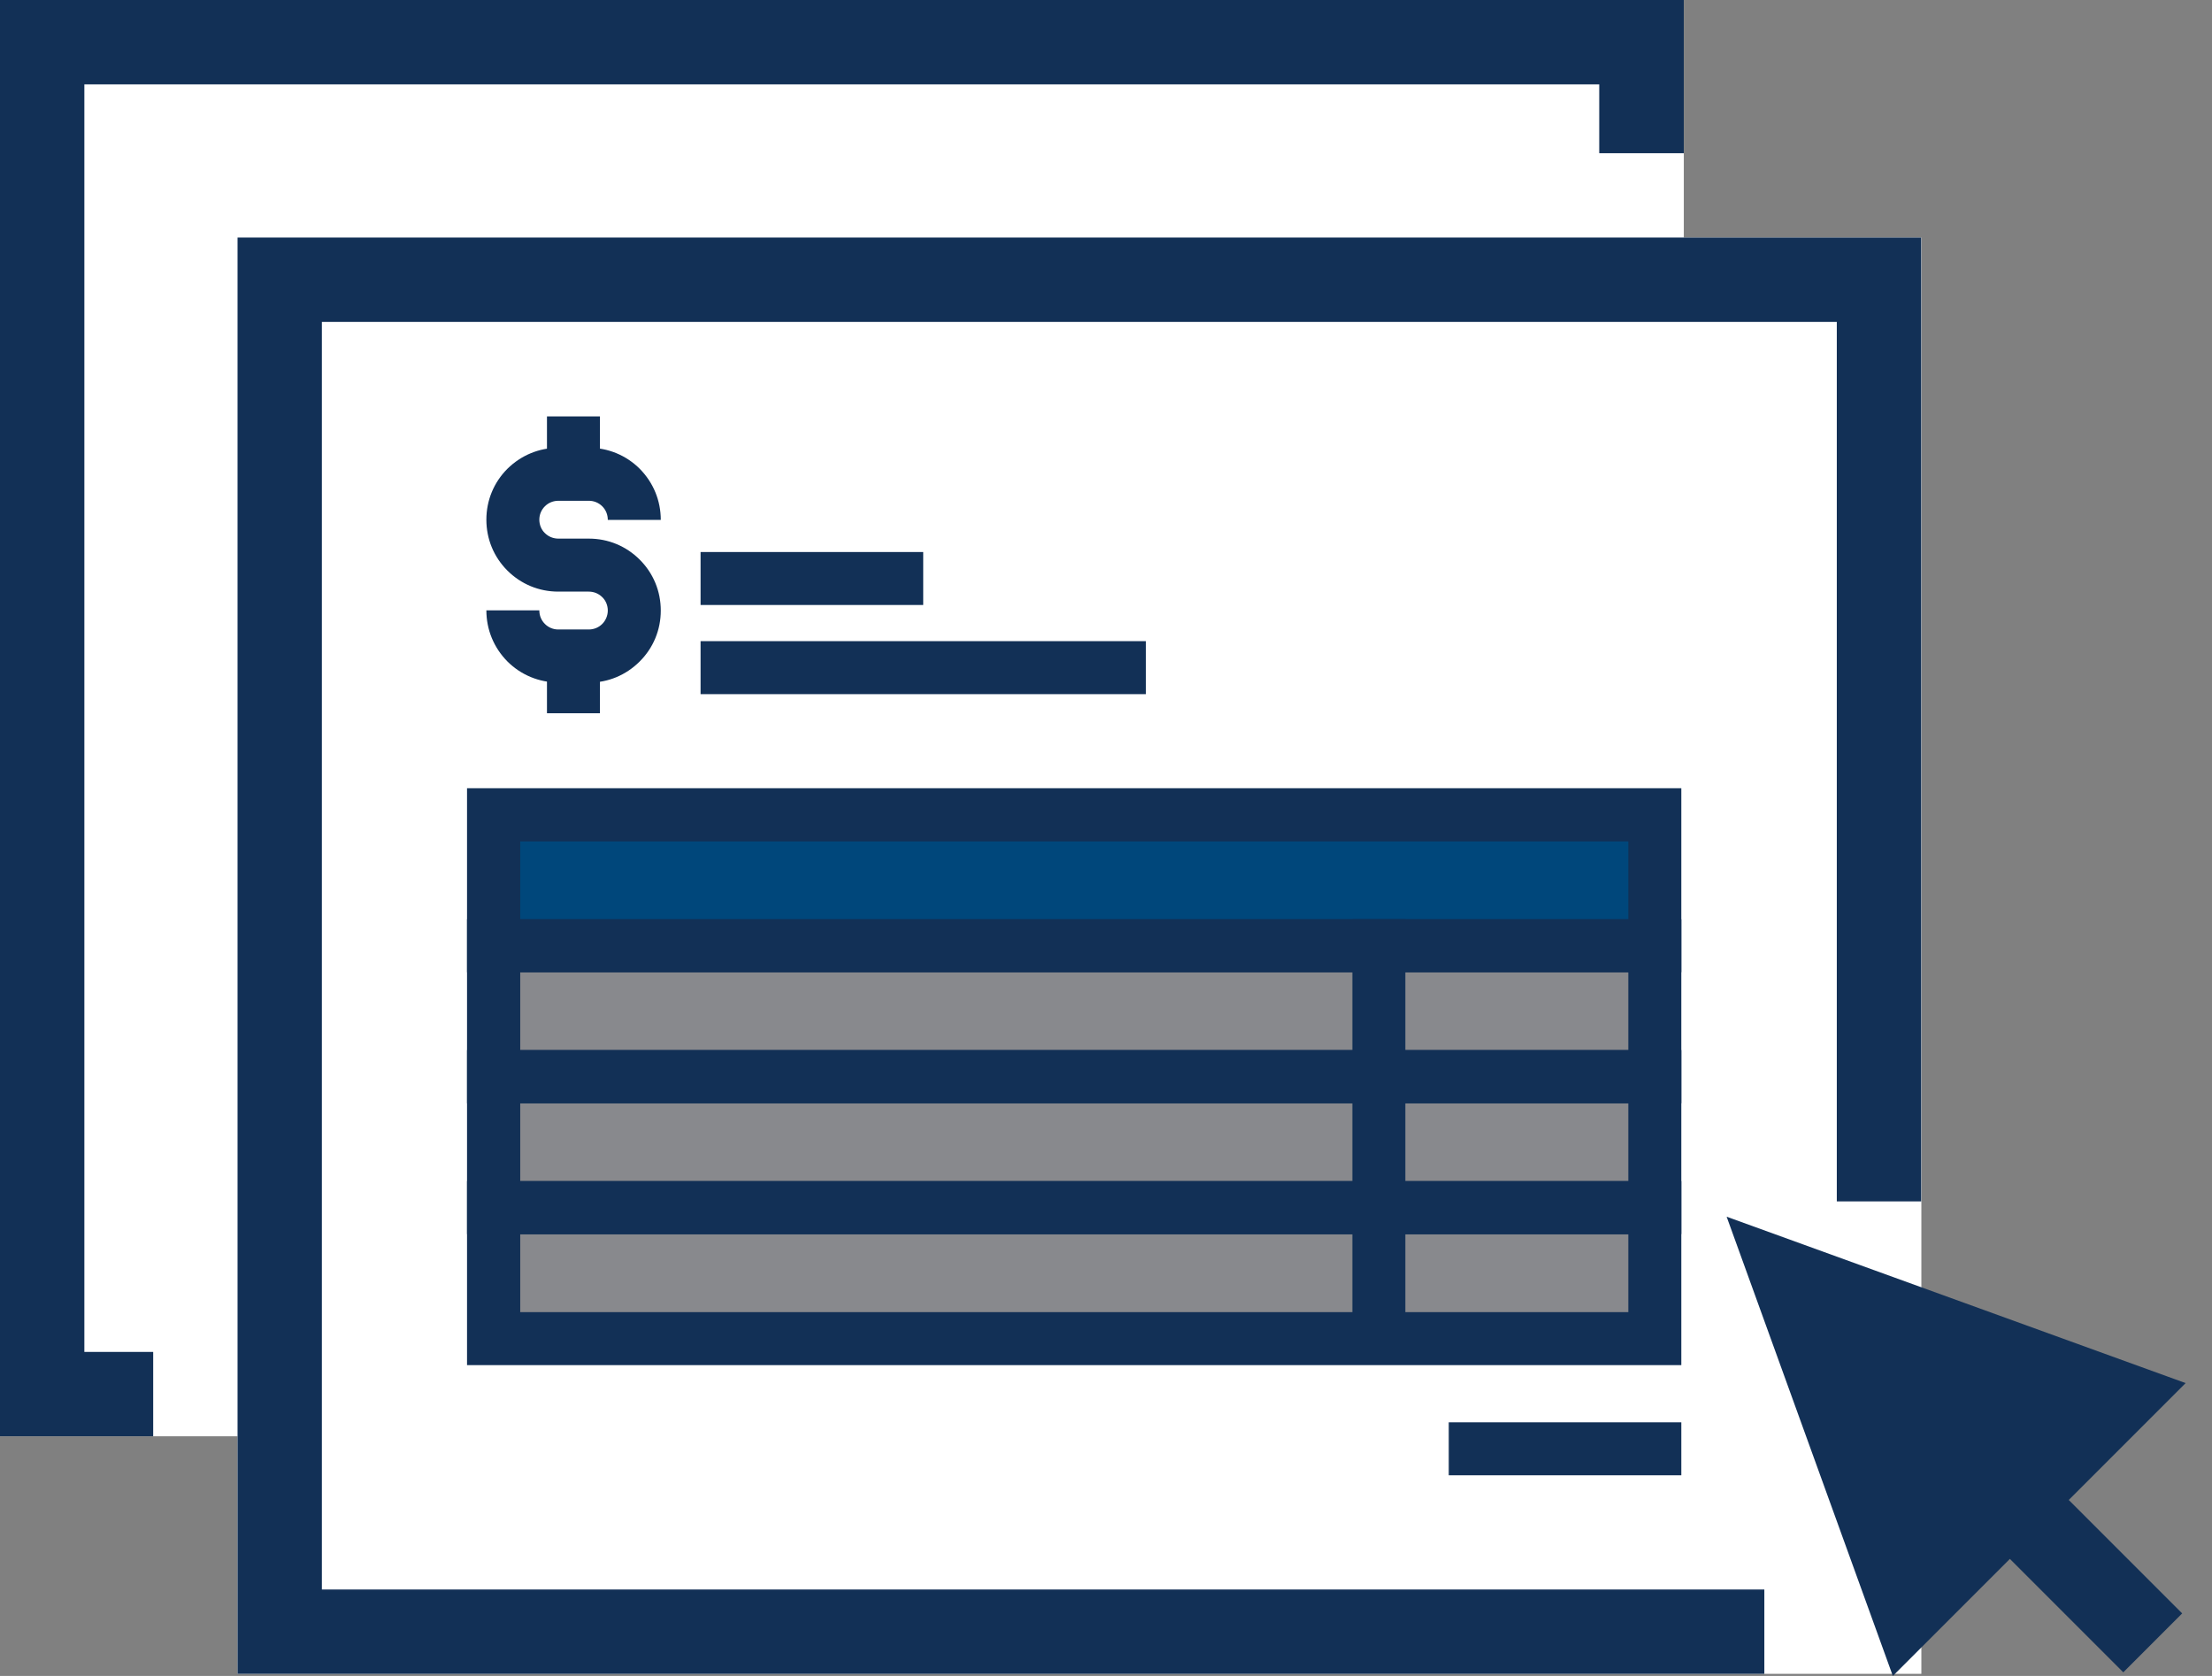
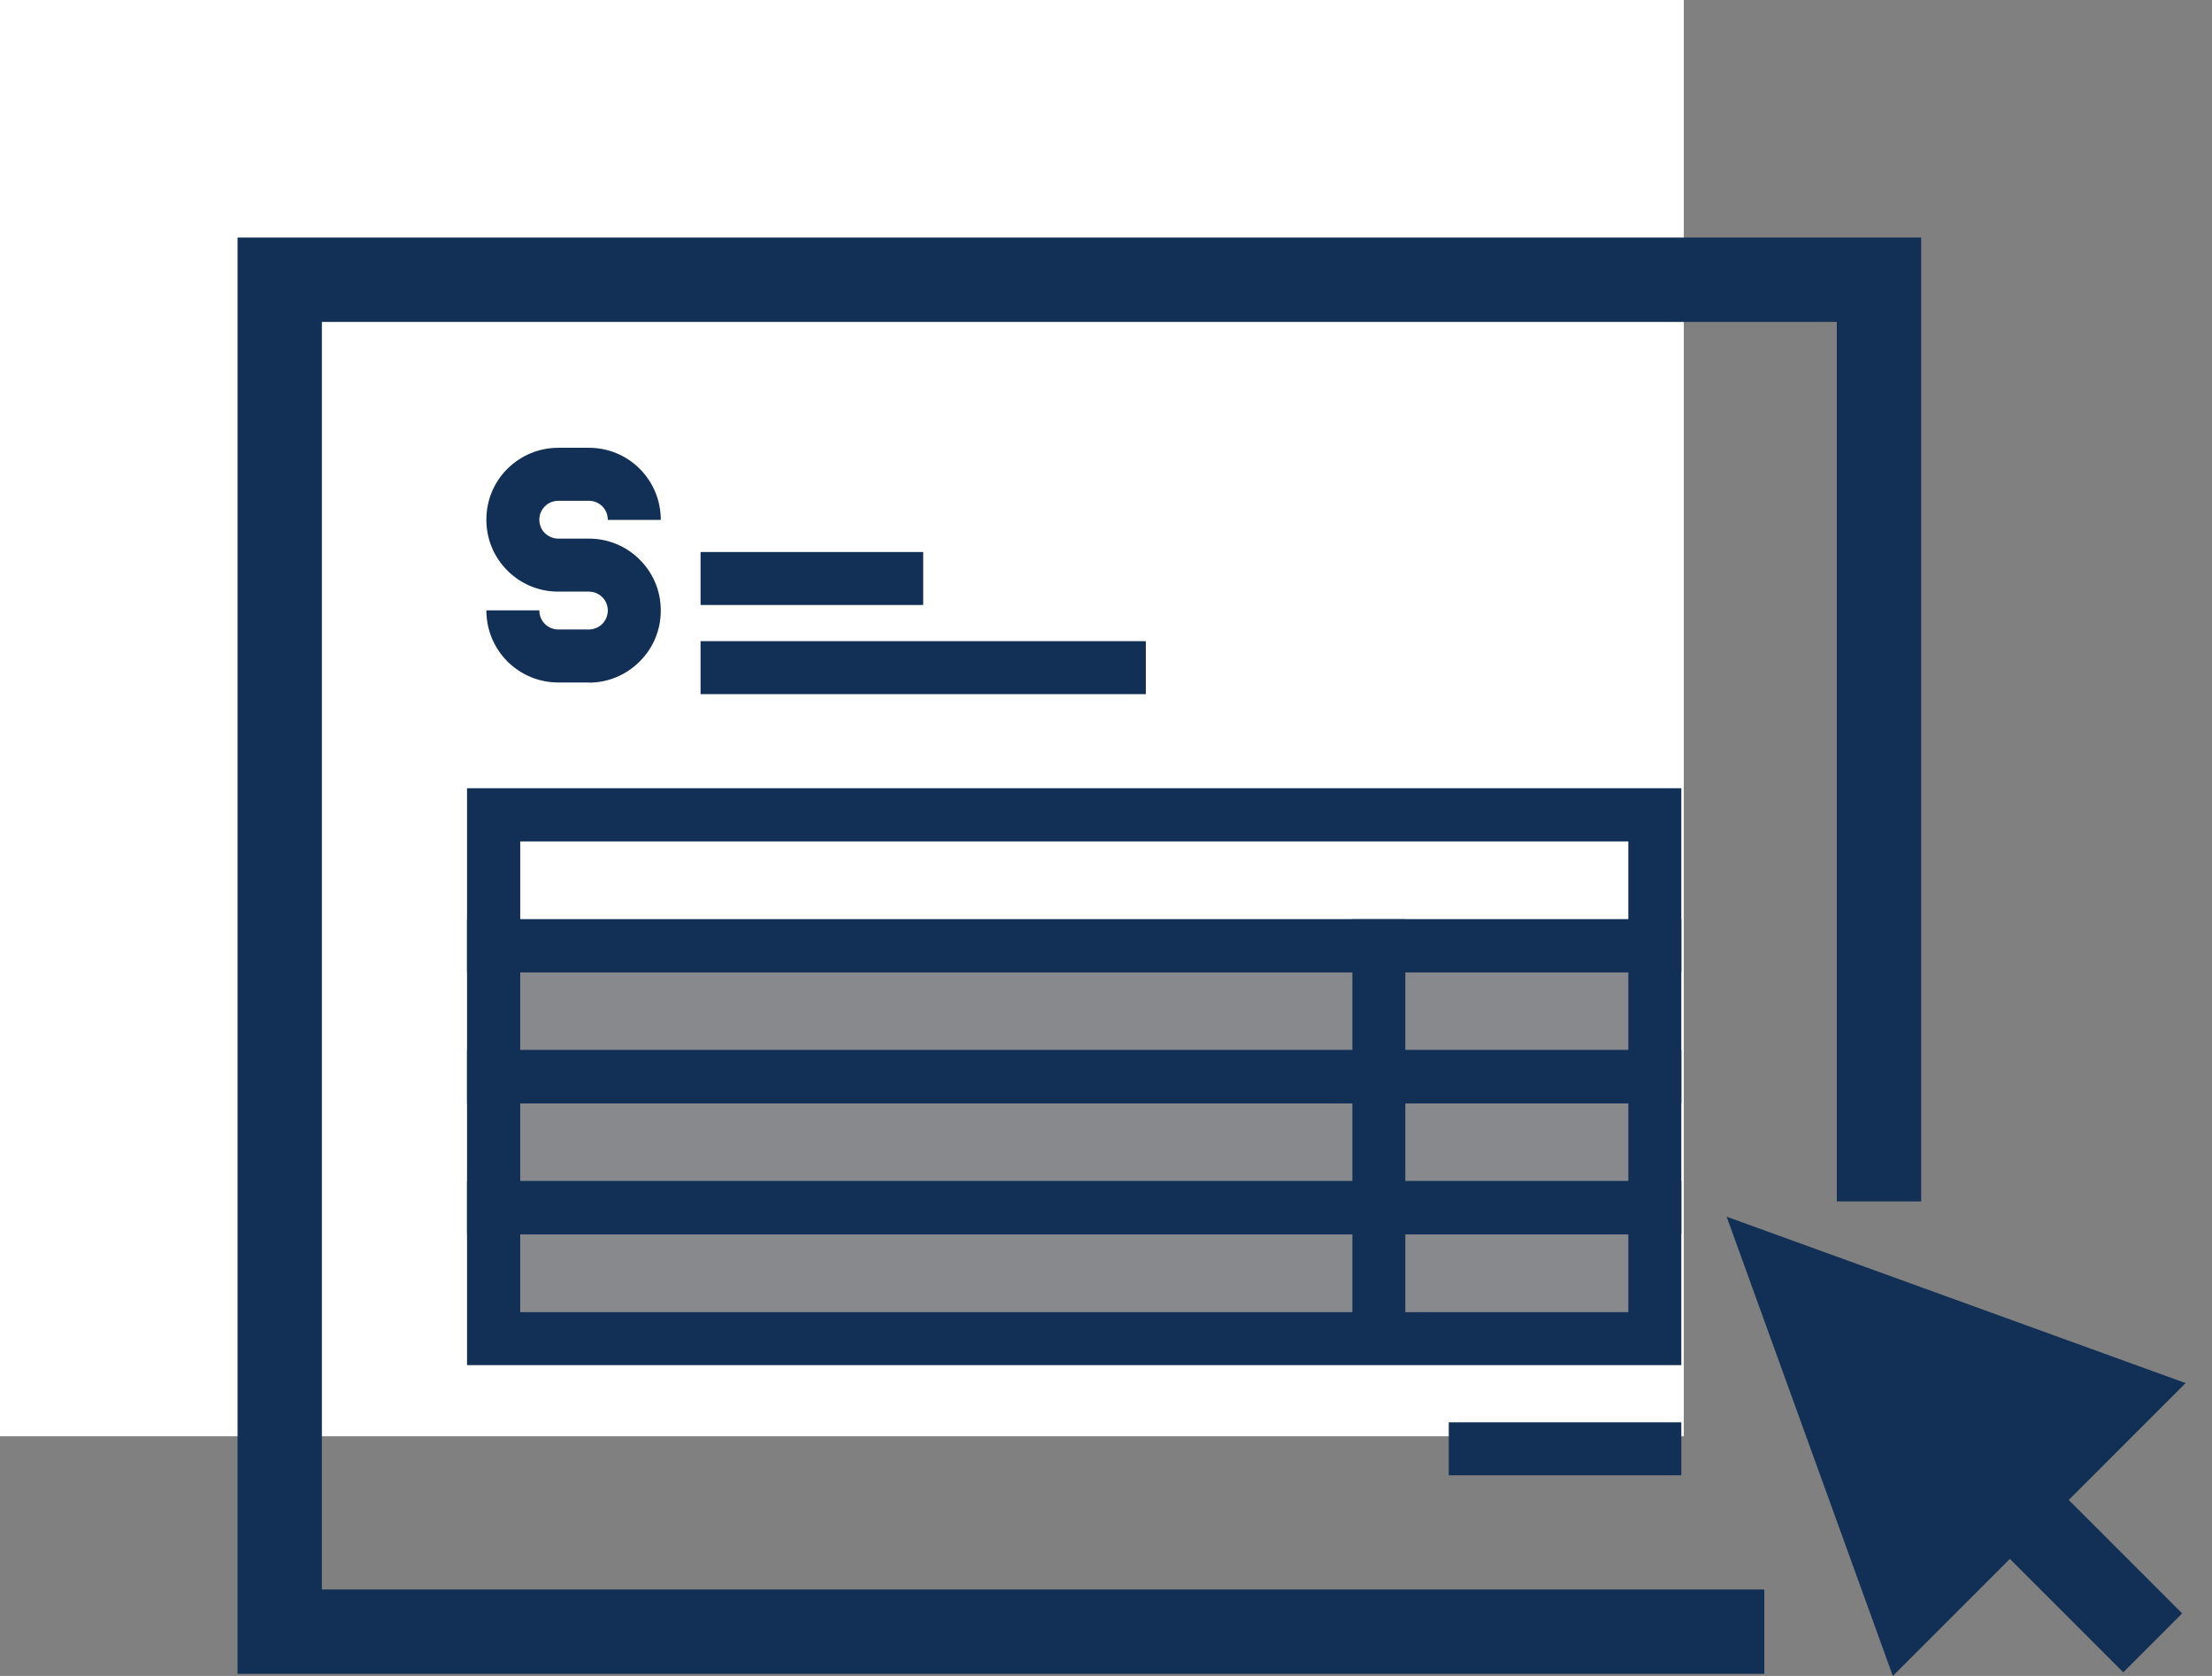
<svg xmlns="http://www.w3.org/2000/svg" width="66" height="50" viewBox="0 0 66 50" fill="none">
  <rect x="0" y="0" width="66" height="50" fill="#808080" stroke="none" />
  <g clip-path="url(#clip0_4481_1932)">
-     <path d="M57.328 7.087H7.088V49.937H57.328V7.087Z" fill="white" />
    <path d="M50.24 0H0V42.85H50.24V0Z" fill="white" />
    <path d="M52.643 47.421H9.604V9.604H54.805V35.842H57.322V7.087H7.088V49.937H52.643V47.421Z" fill="#123056" />
-     <path d="M4.571 40.333H2.517V2.517H47.717V4.571H50.24V0H0V42.85H4.571V40.333Z" fill="#123056" />
    <path d="M48.905 28.213H15.282V40.048H48.905V28.213Z" fill="#88898D" />
-     <path d="M49.224 24.309H14.729V28.218H49.224V24.309Z" fill="#00477B" />
    <path d="M50.166 40.727H13.935V35.237H50.166V40.727ZM15.522 39.146H48.585V36.824H15.522V39.146Z" fill="#123056" />
    <path d="M50.166 36.818H13.935V31.328H50.166V36.818ZM15.522 35.237H48.585V32.915H15.522V35.237Z" fill="#123056" />
    <path d="M50.166 32.915H13.935V27.425H50.166V32.915ZM15.522 31.328H48.585V29.006H15.522V31.328Z" fill="#123056" />
    <path d="M50.166 29.006H13.935V23.516H50.166V29.006ZM15.522 27.425H48.585V25.103H15.522V27.425Z" fill="#123056" />
    <path d="M41.931 27.425H40.351V40.054H41.931V27.425Z" fill="#123056" />
    <path d="M27.546 16.469H20.903V18.049H27.546V16.469Z" fill="#123056" />
    <path d="M34.188 19.128H20.903V20.709H34.188V19.128Z" fill="#123056" />
    <path d="M50.166 42.433H43.227V44.014H50.166V42.433Z" fill="#123056" />
    <path d="M17.565 20.361H16.657C16.087 20.361 15.545 20.138 15.139 19.733C14.734 19.322 14.512 18.786 14.512 18.209H16.092C16.092 18.363 16.149 18.506 16.258 18.614C16.366 18.723 16.509 18.78 16.657 18.78H17.565C17.719 18.78 17.861 18.723 17.97 18.614C18.073 18.512 18.135 18.363 18.135 18.215C18.135 18.067 18.078 17.918 17.97 17.816C17.861 17.707 17.719 17.65 17.565 17.65H16.657C16.081 17.65 15.545 17.427 15.139 17.022C14.734 16.617 14.512 16.081 14.512 15.504C14.512 14.928 14.734 14.392 15.139 13.986C15.55 13.581 16.087 13.359 16.663 13.359H17.57C18.141 13.359 18.683 13.581 19.088 13.986C19.494 14.397 19.716 14.934 19.716 15.51H18.135C18.135 15.356 18.078 15.213 17.97 15.105C17.861 14.997 17.719 14.94 17.57 14.94H16.663C16.509 14.94 16.366 14.997 16.258 15.105C16.149 15.213 16.092 15.356 16.092 15.504C16.092 15.653 16.149 15.801 16.258 15.904C16.366 16.012 16.509 16.069 16.663 16.069H17.57C18.147 16.069 18.683 16.292 19.088 16.697C19.494 17.102 19.716 17.639 19.716 18.215C19.716 18.791 19.494 19.328 19.088 19.733C18.677 20.144 18.141 20.366 17.565 20.366V20.361Z" fill="#123056" />
-     <path d="M17.901 12.423H16.32V14.135H17.901V12.423Z" fill="#123056" />
-     <path d="M17.901 19.573H16.32V21.279H17.901V19.573Z" fill="#123056" />
    <path d="M65.213 41.263L51.518 36.299L56.477 50L59.969 46.508L63.353 49.892L65.11 48.134L61.726 44.75L65.213 41.263Z" fill="#123056" />
  </g>
  <defs>
    <clipPath id="clip0_4481_1932">
      <rect width="65.213" height="50" fill="white" />
    </clipPath>
  </defs>
</svg>